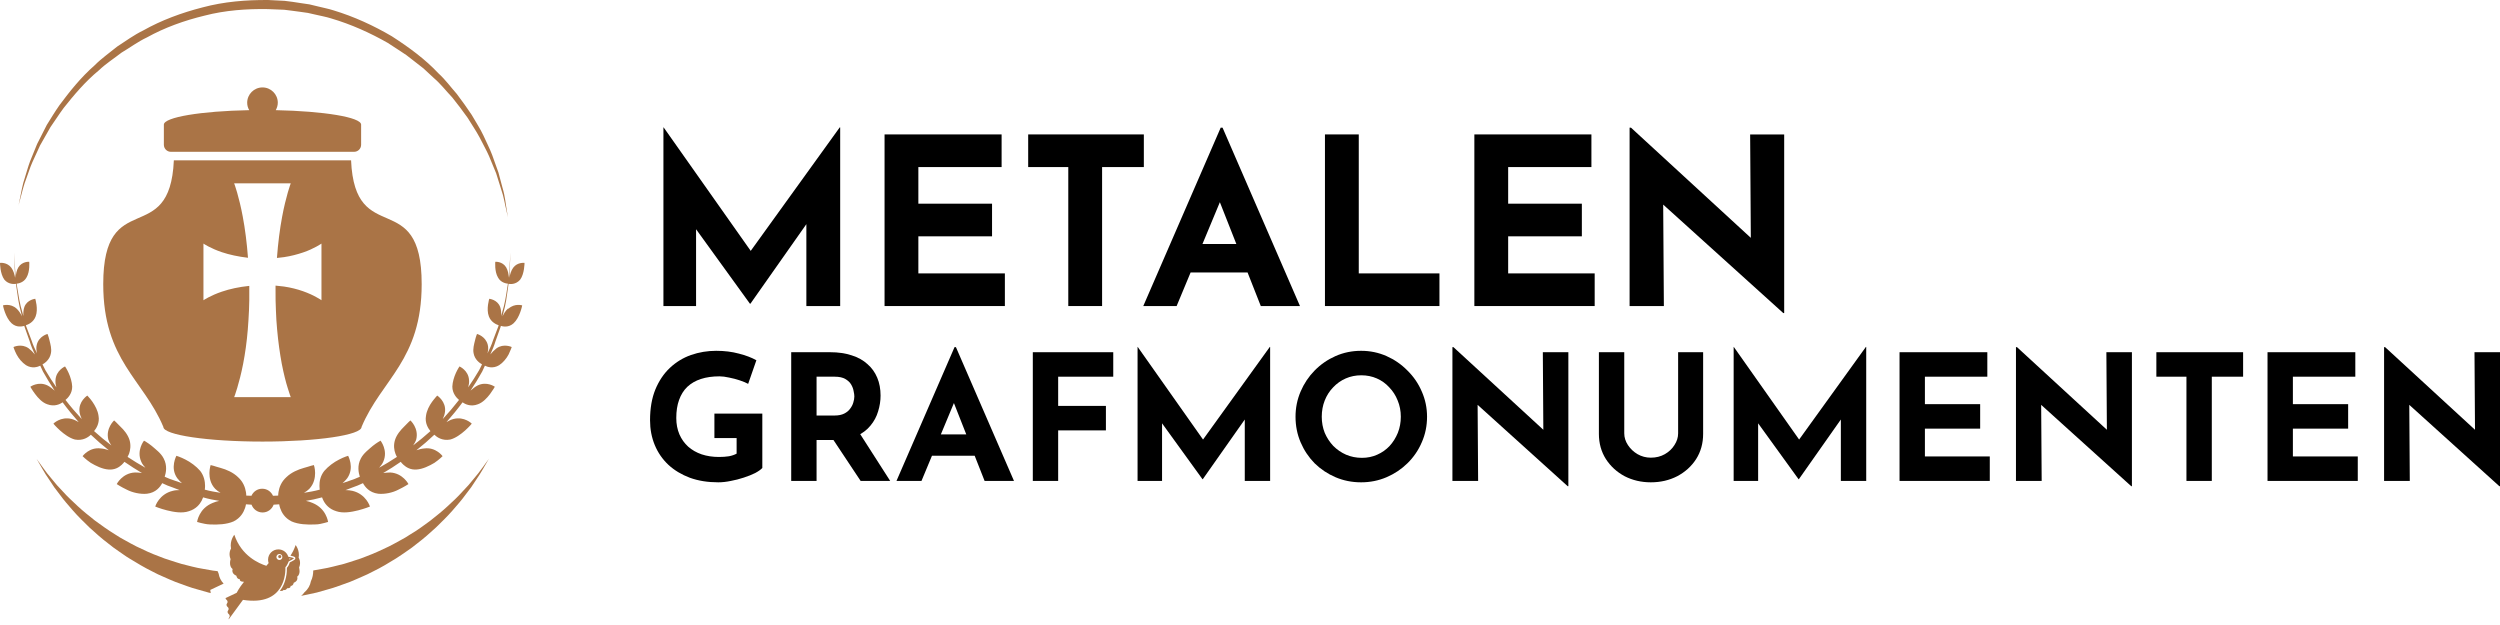
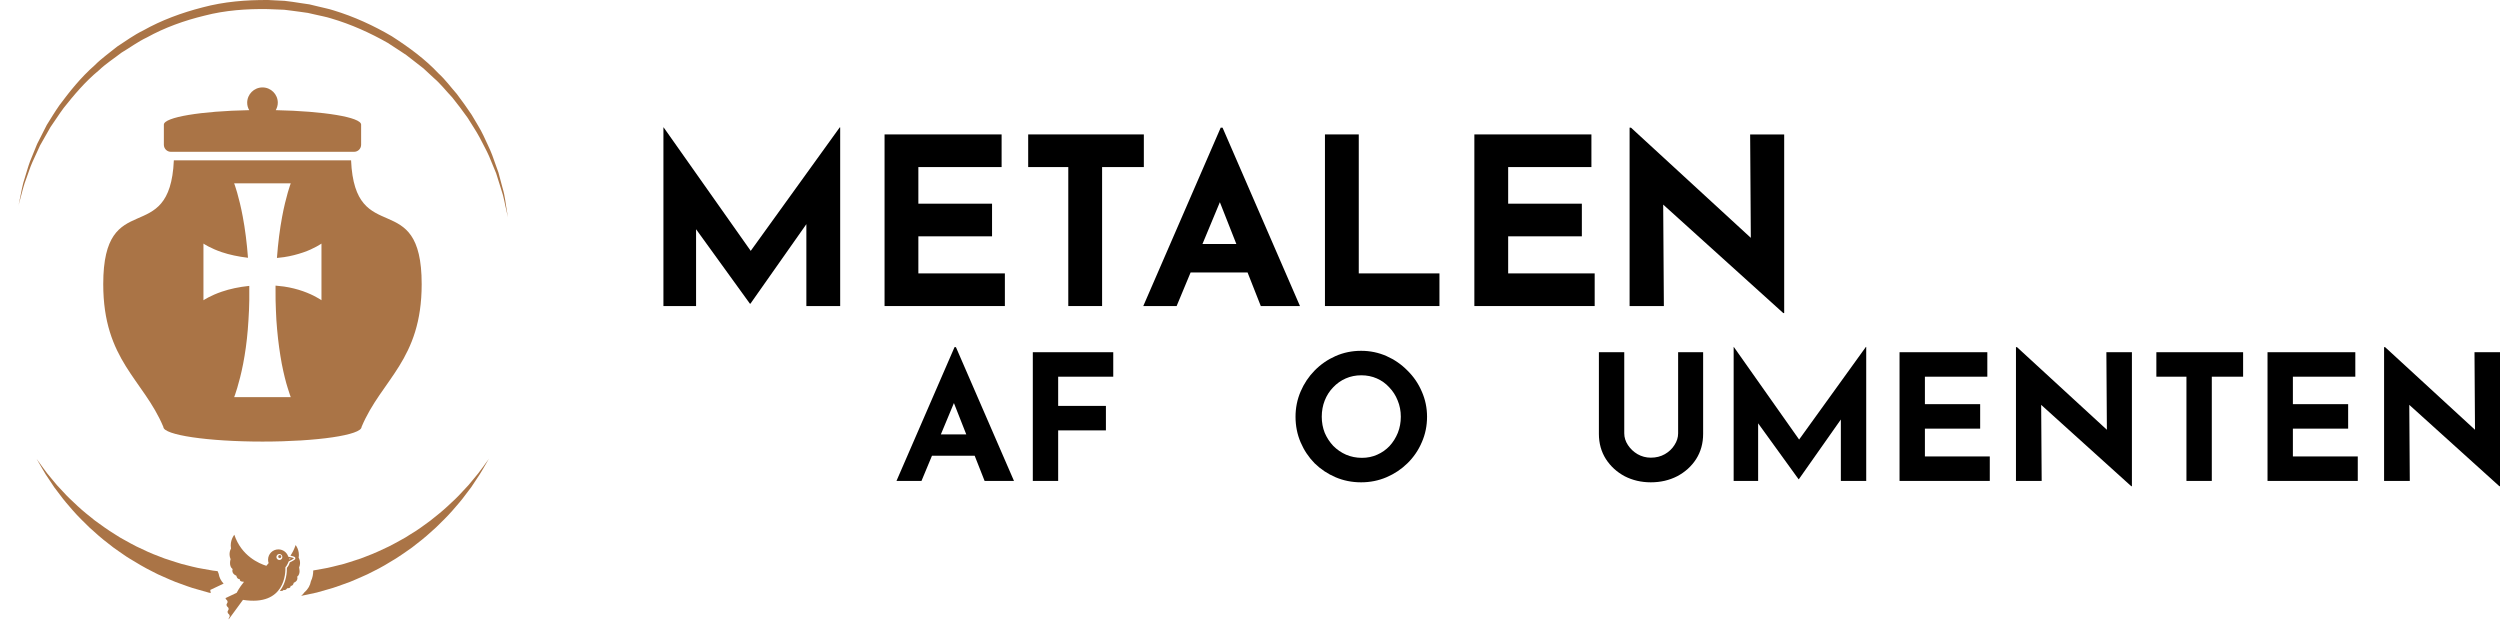
<svg xmlns="http://www.w3.org/2000/svg" width="308" height="77" viewBox="0 0 308 77" fill="none">
  <path d="M307.917 59.898L295.895 49.039L296.821 49.556L296.886 59.252H293.719V42.77H293.848L305.612 53.585L304.922 53.284L304.858 43.394H308.003V59.898H307.917Z" fill="black" />
  <path d="M279.359 43.393H290.175V46.409H282.483V49.792H289.292V52.808H282.483V56.234H290.477V59.25H279.359V43.393Z" fill="black" />
  <path d="M265.664 43.393H276.351V46.409H272.494V59.25H269.37V46.409H265.664V43.393Z" fill="black" />
  <path d="M262.566 59.898L250.543 49.039L251.47 49.556L251.534 59.252H248.367V42.77H248.496L260.26 53.585L259.571 53.284L259.506 43.394H262.652V59.898H262.566Z" fill="black" />
  <path d="M234.023 43.393H244.839V46.409H237.148V49.792H243.956V52.808H237.148V56.234H245.141V59.25H234.023V43.393Z" fill="black" />
  <path d="M213.586 59.249V42.745H213.607L222.42 55.242L221.084 54.94L229.874 42.745H229.918V59.249H226.793V49.791L226.987 51.407L221.622 59.034H221.579L216.064 51.407L216.602 49.92V59.249H213.586Z" fill="black" />
  <path d="M200.108 53.39C200.108 53.892 200.259 54.374 200.561 54.833C200.863 55.293 201.258 55.666 201.746 55.954C202.249 56.241 202.795 56.385 203.383 56.385C204.03 56.385 204.604 56.241 205.107 55.954C205.61 55.666 206.005 55.293 206.292 54.833C206.594 54.374 206.745 53.892 206.745 53.39V43.393H209.826V53.454C209.826 54.618 209.538 55.652 208.964 56.557C208.389 57.447 207.614 58.151 206.637 58.668C205.66 59.171 204.576 59.422 203.383 59.422C202.206 59.422 201.128 59.171 200.152 58.668C199.189 58.151 198.421 57.447 197.846 56.557C197.272 55.652 196.984 54.618 196.984 53.454V43.393H200.108V53.39Z" fill="black" />
-   <path d="M193.136 59.898L181.114 49.039L182.04 49.556L182.105 59.252H178.938V42.77H179.067L190.831 53.585L190.141 53.284L190.077 43.394H193.222V59.898H193.136Z" fill="black" />
  <path d="M159.609 51.342C159.609 50.251 159.818 49.217 160.234 48.24C160.651 47.263 161.225 46.401 161.958 45.654C162.705 44.893 163.567 44.297 164.543 43.866C165.52 43.435 166.569 43.22 167.689 43.22C168.795 43.22 169.836 43.435 170.813 43.866C171.79 44.297 172.652 44.893 173.399 45.654C174.16 46.401 174.749 47.263 175.165 48.24C175.596 49.217 175.812 50.251 175.812 51.342C175.812 52.463 175.596 53.511 175.165 54.488C174.749 55.465 174.16 56.327 173.399 57.074C172.652 57.806 171.79 58.381 170.813 58.797C169.836 59.214 168.795 59.422 167.689 59.422C166.569 59.422 165.52 59.214 164.543 58.797C163.567 58.381 162.705 57.806 161.958 57.074C161.225 56.327 160.651 55.465 160.234 54.488C159.818 53.511 159.609 52.463 159.609 51.342ZM162.841 51.342C162.841 52.046 162.963 52.707 163.207 53.325C163.466 53.928 163.818 54.467 164.263 54.941C164.723 55.4 165.247 55.759 165.836 56.018C166.439 56.276 167.093 56.406 167.797 56.406C168.472 56.406 169.097 56.276 169.671 56.018C170.26 55.759 170.77 55.4 171.201 54.941C171.632 54.467 171.969 53.928 172.214 53.325C172.458 52.707 172.58 52.046 172.58 51.342C172.58 50.624 172.451 49.956 172.192 49.339C171.948 48.721 171.603 48.182 171.158 47.723C170.727 47.249 170.217 46.883 169.628 46.624C169.039 46.365 168.4 46.236 167.711 46.236C167.021 46.236 166.382 46.365 165.793 46.624C165.204 46.883 164.687 47.249 164.242 47.723C163.796 48.182 163.452 48.721 163.207 49.339C162.963 49.956 162.841 50.624 162.841 51.342Z" fill="black" />
-   <path d="M140.148 59.249V42.745H140.17L148.982 55.242L147.646 54.94L156.437 42.745H156.48V59.249H153.356V49.791L153.55 51.407L148.185 59.034H148.142L142.626 51.407L143.165 49.92V59.249H140.148Z" fill="black" />
  <path d="M127.242 43.393H137.153V46.409H130.366V50.007H136.248V53.023H130.366V59.25H127.242V43.393Z" fill="black" />
  <path d="M110.445 59.252L117.598 42.77H117.771L124.924 59.252H121.304L116.737 47.66L118.999 46.109L113.526 59.252H110.445ZM115.336 53.521H120.098L121.197 56.149H114.367L115.336 53.521Z" fill="black" />
-   <path d="M102.281 43.393C103.272 43.393 104.156 43.522 104.931 43.78C105.707 44.025 106.353 44.384 106.87 44.858C107.402 45.317 107.804 45.877 108.077 46.538C108.35 47.185 108.486 47.917 108.486 48.736C108.486 49.382 108.386 50.029 108.185 50.675C107.998 51.321 107.682 51.91 107.237 52.442C106.806 52.973 106.231 53.404 105.513 53.734C104.795 54.05 103.904 54.209 102.841 54.209H100.601V59.25H97.477V43.393H102.281ZM102.82 51.192C103.294 51.192 103.689 51.113 104.005 50.955C104.321 50.797 104.565 50.596 104.737 50.352C104.924 50.108 105.053 49.856 105.125 49.598C105.211 49.325 105.255 49.073 105.255 48.844C105.255 48.671 105.226 48.456 105.168 48.197C105.125 47.924 105.025 47.651 104.867 47.379C104.709 47.106 104.465 46.876 104.134 46.689C103.818 46.502 103.387 46.409 102.841 46.409H100.601V51.192H102.82ZM105.75 53.131L109.671 59.25H106.03L102.023 53.217L105.75 53.131Z" fill="black" />
-   <path d="M93.918 57.655C93.731 57.856 93.437 58.065 93.035 58.28C92.633 58.481 92.166 58.668 91.634 58.84C91.117 59.013 90.586 59.149 90.04 59.25C89.494 59.365 88.977 59.422 88.489 59.422C87.196 59.422 86.032 59.235 84.998 58.862C83.964 58.474 83.081 57.943 82.348 57.267C81.616 56.578 81.055 55.767 80.668 54.833C80.28 53.899 80.086 52.879 80.086 51.773C80.086 50.323 80.301 49.066 80.732 48.003C81.178 46.926 81.774 46.035 82.521 45.331C83.282 44.613 84.151 44.082 85.128 43.737C86.119 43.392 87.153 43.22 88.23 43.22C89.25 43.22 90.184 43.335 91.031 43.565C91.879 43.78 92.597 44.053 93.186 44.383L92.173 47.292C91.915 47.148 91.57 47.005 91.139 46.861C90.708 46.717 90.27 46.602 89.825 46.516C89.379 46.416 88.984 46.365 88.639 46.365C87.778 46.365 87.016 46.473 86.356 46.689C85.695 46.904 85.135 47.227 84.675 47.658C84.23 48.089 83.892 48.628 83.662 49.274C83.433 49.906 83.318 50.646 83.318 51.493C83.318 52.24 83.447 52.915 83.706 53.519C83.964 54.107 84.323 54.61 84.783 55.027C85.257 55.443 85.81 55.759 86.442 55.975C87.088 56.19 87.799 56.298 88.575 56.298C89.02 56.298 89.43 56.269 89.803 56.212C90.177 56.14 90.493 56.032 90.751 55.889V53.971H88.015V50.955H93.918V57.655Z" fill="black" />
  <path d="M219.697 38.567L203.667 24.088L204.902 24.778L204.989 37.705H200.766V15.729H200.938L216.623 30.15L215.704 29.747L215.618 16.562H219.812V38.567H219.697Z" fill="black" />
  <path d="M181.641 16.561H196.062V20.583H185.806V25.094H194.884V29.115H185.806V33.683H196.464V37.705H181.641V16.561Z" fill="black" />
  <path d="M163.234 16.561H167.4V33.683H177.34V37.705H163.234V16.561Z" fill="black" />
  <path d="M140.852 37.705L150.389 15.729H150.619L160.156 37.705H155.33L149.24 22.25L152.256 20.181L144.96 37.705H140.852ZM147.373 30.064H153.721L155.187 33.568H146.08L147.373 30.064Z" fill="black" />
  <path d="M126.672 16.561H140.921V20.583H135.778V37.705H131.613V20.583H126.672V16.561Z" fill="black" />
  <path d="M108.977 16.561H123.398V20.583H113.142V25.094H122.22V29.115H113.142V33.683H123.8V37.705H108.977V16.561Z" fill="black" />
  <path d="M81.734 37.705V15.699H81.763L93.513 32.361L91.731 31.959L103.452 15.699H103.51V37.705H99.344V25.093L99.603 27.248L92.45 37.417H92.392L85.038 27.248L85.756 25.265V37.705H81.734Z" fill="black" />
  <path d="M21.045 18.704H43.622C44.102 18.704 44.49 18.315 44.49 17.835V15.354C44.49 14.44 39.907 13.697 33.974 13.571C34.122 13.297 34.225 12.988 34.225 12.657C34.225 11.616 33.379 10.771 32.339 10.771C31.299 10.771 30.453 11.616 30.453 12.657C30.453 12.988 30.544 13.297 30.704 13.571C24.771 13.685 20.188 14.44 20.188 15.354V17.835C20.188 18.315 20.576 18.704 21.056 18.704H21.045Z" fill="#AA7446" />
  <path d="M43.24 19.755H21.418C20.938 30.718 12.719 22.864 12.719 35.004C12.719 44.389 17.669 46.733 20.126 52.597C20.126 53.592 25.613 54.403 32.335 54.403C39.056 54.403 44.544 53.603 44.544 52.597C47.001 46.733 51.951 44.389 51.951 35.004C51.951 22.864 43.732 30.718 43.252 19.755H43.24ZM39.594 36.982C39.594 36.982 39.365 36.81 38.965 36.605C38.565 36.376 37.993 36.113 37.319 35.873C36.633 35.633 35.844 35.427 34.987 35.301C34.655 35.256 34.301 35.221 33.947 35.187C33.947 35.382 33.947 35.564 33.947 35.759C33.947 36.582 33.947 37.405 33.992 38.216C34.015 39.028 34.072 39.828 34.141 40.594C34.278 42.137 34.484 43.578 34.713 44.812C34.953 46.047 35.215 47.076 35.444 47.796C35.661 48.516 35.821 48.928 35.821 48.928H28.848C28.848 48.928 29.02 48.516 29.226 47.796C29.443 47.076 29.717 46.047 29.957 44.812C30.197 43.578 30.403 42.137 30.529 40.594C30.586 39.817 30.643 39.028 30.677 38.216C30.712 37.405 30.723 36.582 30.712 35.759C30.712 35.576 30.712 35.404 30.712 35.221C29.466 35.347 28.3 35.599 27.339 35.93C26.654 36.159 26.093 36.422 25.693 36.627C25.293 36.833 25.065 36.993 25.065 36.993V30.009C25.065 30.009 25.293 30.169 25.693 30.375C26.093 30.58 26.654 30.843 27.339 31.072C28.254 31.381 29.374 31.621 30.552 31.758C30.414 29.906 30.186 28.157 29.911 26.705C29.683 25.471 29.42 24.442 29.214 23.721C29.008 23.001 28.848 22.59 28.848 22.59H35.821C35.821 22.59 35.661 23.001 35.456 23.721C35.25 24.442 34.987 25.471 34.758 26.705C34.484 28.168 34.255 29.917 34.118 31.781C34.415 31.746 34.713 31.723 34.998 31.678C35.856 31.552 36.645 31.335 37.33 31.106C38.016 30.878 38.576 30.603 38.976 30.386C39.377 30.169 39.605 30.009 39.605 30.009V36.993L39.594 36.982Z" fill="#AA7446" />
  <path d="M2.273 25.345C2.273 25.345 2.342 25.013 2.468 24.396C2.616 23.779 2.719 22.864 3.108 21.744C3.291 21.184 3.451 20.544 3.702 19.881C3.965 19.218 4.262 18.509 4.571 17.743C4.948 17.011 5.337 16.223 5.76 15.399C6.252 14.611 6.755 13.776 7.338 12.942C8.549 11.319 9.921 9.57 11.681 8.026C12.504 7.192 13.499 6.506 14.448 5.729C15.477 5.066 16.494 4.311 17.648 3.751C19.878 2.494 22.381 1.568 24.976 0.905C27.582 0.207 30.314 -0.021 33.058 0.002L35.07 0.104C35.744 0.173 36.43 0.287 37.105 0.39C37.447 0.447 37.791 0.482 38.122 0.539L39.117 0.779C39.768 0.95 40.443 1.065 41.071 1.27C43.643 2.048 46.055 3.168 48.261 4.46C50.411 5.843 52.411 7.318 54.011 9.032C54.88 9.821 55.543 10.747 56.275 11.57C56.938 12.45 57.555 13.308 58.115 14.153C58.618 15.045 59.167 15.845 59.556 16.691C59.933 17.537 60.344 18.314 60.63 19.08C60.904 19.858 61.167 20.578 61.407 21.252C61.59 21.938 61.762 22.567 61.91 23.139C62.253 24.27 62.299 25.207 62.425 25.825C62.516 26.442 62.574 26.774 62.574 26.774C62.574 26.774 62.505 26.442 62.368 25.836C62.208 25.23 62.093 24.305 61.705 23.196C61.533 22.636 61.339 22.018 61.122 21.344C60.847 20.692 60.562 19.995 60.253 19.24C59.933 18.497 59.487 17.743 59.087 16.931C58.664 16.131 58.115 15.342 57.601 14.496C57.029 13.685 56.401 12.862 55.726 12.016C54.983 11.239 54.309 10.347 53.44 9.604C53.028 9.215 52.605 8.826 52.171 8.426C51.714 8.072 51.245 7.706 50.776 7.34L50.068 6.792L49.313 6.289C48.799 5.957 48.296 5.614 47.77 5.283C45.621 4.06 43.278 2.997 40.785 2.265C40.168 2.071 39.517 1.956 38.888 1.808L37.928 1.59C37.608 1.533 37.288 1.499 36.956 1.453C36.304 1.373 35.676 1.27 35.013 1.202L33.001 1.122C30.394 1.076 27.72 1.27 25.216 1.922C22.701 2.528 20.266 3.408 18.106 4.608C16.985 5.134 16.002 5.877 14.974 6.483C14.036 7.215 13.042 7.843 12.219 8.632C10.458 10.084 9.075 11.753 7.84 13.308C7.246 14.108 6.743 14.919 6.217 15.662C5.771 16.451 5.337 17.206 4.937 17.914C4.594 18.657 4.285 19.343 3.988 19.983C3.702 20.624 3.519 21.252 3.314 21.79C2.879 22.876 2.708 23.79 2.525 24.396C2.365 25.002 2.273 25.322 2.273 25.322V25.345Z" fill="#AA7446" />
-   <path d="M62.575 38.023C62.289 38.274 62.072 38.64 61.912 38.983C61.946 38.846 61.98 38.697 62.015 38.56C62.323 37.474 62.449 36.445 62.575 35.542C62.609 35.336 62.632 35.165 62.655 34.971C62.826 35.005 63.535 35.085 64.072 34.468C64.621 33.759 64.621 32.387 64.621 32.387C64.621 32.387 63.752 32.273 63.227 32.981C62.964 33.336 62.826 33.827 62.758 34.227C62.769 33.85 62.792 33.496 62.803 33.176C62.849 31.861 62.884 31.118 62.884 31.118C62.884 31.118 62.838 31.873 62.758 33.176C62.735 33.484 62.712 33.839 62.689 34.205C62.666 33.793 62.575 33.301 62.358 32.936C61.901 32.181 61.02 32.25 61.02 32.25C61.02 32.25 60.906 33.439 61.352 34.182C61.695 34.833 62.392 34.936 62.575 34.948C62.541 35.142 62.518 35.313 62.483 35.519C62.346 36.422 62.198 37.44 61.855 38.514C61.82 38.64 61.775 38.789 61.74 38.926C61.763 38.548 61.74 38.148 61.615 37.806C61.272 36.902 60.277 36.811 60.277 36.811C60.277 36.811 59.877 38.08 60.231 38.983C60.506 39.715 61.18 39.989 61.432 40.069C61.42 40.115 61.409 40.149 61.398 40.195C61.18 40.755 60.963 41.349 60.734 41.944C60.563 42.481 60.323 43.007 60.06 43.533C60.14 43.19 60.186 42.824 60.094 42.481C59.82 41.406 58.768 41.143 58.768 41.143C58.768 41.143 58.62 41.486 58.517 41.955C58.403 42.424 58.242 42.984 58.345 43.51C58.483 44.31 59.1 44.733 59.386 44.893C59.271 45.133 59.145 45.362 59.031 45.602C58.62 46.31 58.162 47.019 57.682 47.716C57.762 47.431 57.819 47.122 57.785 46.825C57.717 45.624 56.608 45.144 56.608 45.144C56.608 45.144 56.379 45.476 56.162 45.956C55.945 46.436 55.75 47.065 55.728 47.625C55.728 48.471 56.265 49.031 56.551 49.271C55.922 50.083 55.248 50.871 54.55 51.626C54.687 51.34 54.79 51.032 54.825 50.734C54.984 49.454 53.864 48.734 53.864 48.734C53.864 48.734 53.796 48.825 53.67 48.951C53.556 49.088 53.396 49.271 53.224 49.511C52.893 49.968 52.561 50.597 52.481 51.237C52.321 52.106 52.755 52.792 53.03 53.112C52.344 53.729 51.635 54.312 50.904 54.872C51.064 54.632 51.201 54.392 51.281 54.141C51.624 52.746 50.561 51.797 50.561 51.797C50.561 51.797 50.206 52.106 49.795 52.552C49.36 52.975 48.869 53.546 48.663 54.209C48.457 54.872 48.56 55.478 48.72 55.901C48.777 56.061 48.846 56.187 48.903 56.29C48.172 56.77 47.44 57.216 46.708 57.627C46.914 57.399 47.108 57.147 47.223 56.873C47.84 55.478 46.88 54.289 46.88 54.289C46.88 54.289 46.434 54.529 45.931 54.93C45.439 55.364 44.788 55.833 44.456 56.484C43.988 57.364 44.17 58.245 44.331 58.736C43.896 58.931 43.473 59.102 43.027 59.239C42.742 59.342 42.479 59.434 42.204 59.525C42.422 59.331 42.627 59.125 42.787 58.908C43.245 58.245 43.267 57.559 43.176 57.033C43.084 56.507 42.89 56.153 42.89 56.153C42.89 56.153 42.376 56.301 41.77 56.621C41.153 56.93 40.444 57.444 39.952 58.016C39.472 58.622 39.346 59.308 39.358 59.856C39.358 60.039 39.381 60.188 39.392 60.325C38.706 60.508 38.055 60.622 37.449 60.714C37.689 60.577 37.918 60.417 38.1 60.234C38.695 59.605 38.821 58.839 38.821 58.279C38.821 57.707 38.672 57.296 38.672 57.296C38.672 57.296 38.535 57.33 38.306 57.387C38.078 57.444 37.78 57.57 37.426 57.65C36.729 57.844 35.883 58.199 35.277 58.793C34.671 59.342 34.408 60.017 34.317 60.588C34.282 60.76 34.282 60.908 34.271 61.057C34.031 61.057 33.825 61.08 33.631 61.08C33.402 60.565 32.899 60.211 32.305 60.211C31.71 60.211 31.207 60.565 30.979 61.08C30.785 61.08 30.567 61.068 30.339 61.057C30.339 60.92 30.327 60.771 30.293 60.588C30.201 60.017 29.939 59.342 29.333 58.793C28.727 58.199 27.892 57.844 27.184 57.65C26.829 57.57 26.532 57.444 26.303 57.387C26.075 57.33 25.949 57.296 25.949 57.296C25.949 57.296 25.812 57.707 25.8 58.279C25.8 58.839 25.915 59.605 26.521 60.234C26.703 60.417 26.932 60.577 27.172 60.714C26.555 60.622 25.903 60.508 25.229 60.325C25.252 60.188 25.263 60.039 25.263 59.856C25.263 59.319 25.137 58.622 24.669 58.016C24.177 57.444 23.468 56.93 22.851 56.621C22.234 56.301 21.731 56.153 21.731 56.153C21.731 56.153 21.537 56.519 21.445 57.033C21.354 57.559 21.365 58.245 21.834 58.908C21.994 59.125 22.2 59.331 22.417 59.525C22.142 59.434 21.88 59.331 21.594 59.239C21.159 59.113 20.725 58.931 20.291 58.736C20.451 58.245 20.634 57.364 20.165 56.484C19.833 55.821 19.182 55.364 18.69 54.93C18.176 54.518 17.741 54.289 17.741 54.289C17.741 54.289 16.781 55.478 17.398 56.873C17.513 57.159 17.707 57.399 17.913 57.627C17.181 57.216 16.438 56.77 15.718 56.29C15.775 56.176 15.844 56.05 15.901 55.901C16.049 55.478 16.152 54.872 15.958 54.209C15.752 53.546 15.272 52.963 14.826 52.552C14.415 52.106 14.06 51.797 14.06 51.797C14.06 51.797 13.009 52.746 13.34 54.141C13.42 54.392 13.557 54.644 13.718 54.872C12.986 54.324 12.277 53.729 11.591 53.112C11.866 52.781 12.3 52.106 12.14 51.237C12.06 50.597 11.717 49.98 11.397 49.511C11.237 49.282 11.077 49.088 10.951 48.951C10.825 48.825 10.757 48.734 10.757 48.734C10.757 48.734 9.637 49.454 9.797 50.734C9.831 51.032 9.934 51.329 10.071 51.626C9.362 50.86 8.688 50.083 8.07 49.271C8.368 49.031 8.905 48.471 8.894 47.625C8.871 47.065 8.676 46.436 8.459 45.956C8.242 45.476 8.013 45.144 8.013 45.144C8.013 45.144 6.904 45.624 6.836 46.825C6.813 47.122 6.859 47.419 6.939 47.716C6.459 47.019 6.001 46.31 5.59 45.602C5.476 45.362 5.361 45.121 5.236 44.893C5.521 44.733 6.139 44.31 6.276 43.51C6.379 42.984 6.219 42.424 6.104 41.955C6.001 41.486 5.853 41.143 5.853 41.143C5.853 41.143 4.79 41.406 4.527 42.481C4.435 42.824 4.481 43.19 4.561 43.533C4.298 43.007 4.058 42.481 3.887 41.944C3.658 41.338 3.441 40.755 3.224 40.195C3.212 40.149 3.201 40.115 3.189 40.069C3.441 39.989 4.115 39.726 4.39 38.983C4.744 38.08 4.344 36.811 4.344 36.811C4.344 36.811 3.349 36.902 3.006 37.806C2.881 38.148 2.858 38.548 2.881 38.926C2.846 38.789 2.801 38.651 2.766 38.514C2.435 37.44 2.286 36.422 2.138 35.519C2.103 35.313 2.08 35.142 2.046 34.948C2.229 34.936 2.926 34.822 3.269 34.182C3.715 33.439 3.601 32.25 3.601 32.25C3.601 32.25 2.732 32.181 2.263 32.936C2.035 33.301 1.955 33.793 1.932 34.205C1.909 33.839 1.886 33.484 1.863 33.176C1.783 31.861 1.738 31.118 1.738 31.118C1.738 31.118 1.772 31.873 1.818 33.176C1.829 33.496 1.84 33.85 1.863 34.227C1.795 33.827 1.658 33.336 1.395 32.981C0.857 32.273 0 32.387 0 32.387C0 32.387 -5.11019e-07 33.747 0.549 34.468C1.075 35.073 1.783 34.993 1.966 34.971C1.989 35.165 2.023 35.336 2.046 35.542C2.172 36.445 2.298 37.474 2.606 38.56C2.641 38.697 2.675 38.846 2.709 38.983C2.549 38.64 2.332 38.286 2.046 38.023C1.292 37.337 0.366 37.623 0.366 37.623C0.366 37.623 0.434 38 0.606 38.468C0.777 38.937 1.052 39.486 1.429 39.829C2.046 40.389 2.744 40.218 2.995 40.149C2.995 40.195 3.018 40.229 3.029 40.275C3.235 40.846 3.441 41.441 3.658 42.047C3.818 42.595 4.047 43.133 4.298 43.67C4.07 43.384 3.795 43.121 3.532 42.915C2.641 42.275 1.658 42.755 1.658 42.755C1.658 42.755 1.783 43.167 2.035 43.658C2.286 44.15 2.732 44.687 3.212 44.996C3.967 45.453 4.664 45.202 4.961 45.053C5.075 45.293 5.19 45.533 5.293 45.773C5.727 46.562 6.219 47.351 6.733 48.128C6.447 47.876 6.15 47.636 5.83 47.476C4.71 46.95 3.738 47.648 3.738 47.648C3.738 47.648 3.967 48.071 4.332 48.551C4.698 49.042 5.213 49.603 5.83 49.808C6.71 50.14 7.407 49.785 7.716 49.568C8.333 50.403 8.996 51.214 9.694 52.003C9.419 51.843 9.122 51.694 8.814 51.614C7.487 51.283 6.584 52.186 6.584 52.186C6.584 52.186 6.653 52.3 6.802 52.449C6.95 52.609 7.156 52.815 7.407 53.043C7.91 53.489 8.573 53.981 9.236 54.152C10.22 54.335 10.894 53.855 11.191 53.558C11.9 54.232 12.643 54.872 13.398 55.467C13.077 55.352 12.757 55.273 12.426 55.25C11.008 55.055 10.174 56.198 10.174 56.198C10.174 56.198 10.574 56.61 11.18 57.022C11.809 57.399 12.632 57.799 13.375 57.844C14.118 57.902 14.643 57.593 14.998 57.261C15.146 57.124 15.249 56.999 15.329 56.896C16.049 57.387 16.77 57.856 17.49 58.279C17.193 58.233 16.907 58.199 16.633 58.21C15.066 58.279 14.381 59.639 14.381 59.639C14.381 59.639 14.895 59.982 15.615 60.325C16.312 60.691 17.296 60.908 18.107 60.828C19.205 60.702 19.742 59.982 19.982 59.525C20.416 59.731 20.851 59.925 21.297 60.062C21.582 60.165 21.857 60.268 22.131 60.382C21.834 60.382 21.548 60.394 21.274 60.474C20.451 60.668 19.902 61.148 19.57 61.583C19.239 62.017 19.125 62.406 19.125 62.406C19.125 62.406 19.742 62.669 20.565 62.874C21.399 63.08 22.428 63.274 23.286 62.977C24.131 62.714 24.589 62.166 24.84 61.697C24.92 61.537 24.977 61.4 25.023 61.274C25.72 61.48 26.383 61.605 27.012 61.708C26.738 61.766 26.463 61.846 26.201 61.96C25.366 62.303 24.886 62.851 24.612 63.366C24.337 63.869 24.28 64.303 24.28 64.303C24.28 64.303 24.451 64.349 24.737 64.429C25.023 64.486 25.412 64.6 25.881 64.612C26.806 64.658 27.938 64.612 28.784 64.235C29.63 63.812 30.007 63.126 30.19 62.589C30.247 62.417 30.282 62.268 30.304 62.131C30.556 62.143 30.773 62.166 30.99 62.177C31.196 62.737 31.722 63.137 32.351 63.137C32.979 63.137 33.505 62.737 33.711 62.177C33.917 62.166 34.145 62.154 34.397 62.131C34.42 62.268 34.454 62.417 34.511 62.589C34.694 63.137 35.071 63.812 35.917 64.235C36.752 64.612 37.895 64.658 38.821 64.612C39.289 64.612 39.678 64.498 39.964 64.429C40.25 64.349 40.421 64.303 40.421 64.303C40.421 64.303 40.364 63.869 40.09 63.366C39.815 62.851 39.335 62.303 38.501 61.96C38.249 61.846 37.975 61.766 37.689 61.708C38.318 61.605 38.981 61.468 39.678 61.274C39.724 61.4 39.781 61.548 39.861 61.697C40.112 62.177 40.57 62.714 41.416 62.977C42.273 63.274 43.302 63.08 44.136 62.874C44.971 62.657 45.577 62.406 45.577 62.406C45.577 62.406 45.462 62.017 45.131 61.583C44.799 61.148 44.251 60.668 43.428 60.474C43.142 60.405 42.856 60.382 42.57 60.382C42.844 60.279 43.119 60.176 43.405 60.062C43.85 59.914 44.285 59.731 44.719 59.525C44.959 59.971 45.497 60.691 46.594 60.828C47.394 60.908 48.377 60.702 49.086 60.325C49.806 59.982 50.321 59.639 50.321 59.639C50.321 59.639 49.635 58.29 48.069 58.21C47.794 58.21 47.497 58.245 47.211 58.279C47.943 57.856 48.663 57.387 49.372 56.896C49.452 56.999 49.555 57.136 49.703 57.261C50.058 57.582 50.584 57.902 51.327 57.844C52.07 57.799 52.893 57.399 53.521 57.022C54.127 56.61 54.527 56.198 54.527 56.198C54.527 56.198 53.693 55.055 52.275 55.25C51.944 55.273 51.624 55.364 51.304 55.467C52.058 54.872 52.801 54.232 53.51 53.558C53.819 53.855 54.482 54.335 55.465 54.152C56.128 53.981 56.791 53.489 57.294 53.043C57.545 52.815 57.751 52.609 57.9 52.449C58.048 52.3 58.117 52.186 58.117 52.186C58.117 52.186 57.202 51.283 55.888 51.614C55.579 51.694 55.293 51.832 55.007 52.003C55.705 51.214 56.368 50.403 56.985 49.568C57.294 49.785 57.991 50.151 58.871 49.808C59.489 49.591 60.003 49.031 60.369 48.551C60.734 48.059 60.963 47.648 60.963 47.648C60.963 47.648 59.991 46.95 58.871 47.476C58.551 47.636 58.254 47.876 57.968 48.128C58.483 47.351 58.974 46.562 59.408 45.773C59.511 45.522 59.626 45.282 59.74 45.053C60.026 45.202 60.734 45.453 61.489 44.996C61.969 44.687 62.415 44.15 62.666 43.658C62.906 43.167 63.044 42.755 63.044 42.755C63.044 42.755 62.06 42.275 61.169 42.915C60.906 43.121 60.632 43.395 60.403 43.67C60.654 43.133 60.883 42.595 61.043 42.047C61.26 41.441 61.466 40.846 61.672 40.275C61.672 40.229 61.695 40.195 61.706 40.149C61.946 40.229 62.655 40.389 63.272 39.829C63.65 39.486 63.924 38.937 64.095 38.468C64.267 38 64.335 37.623 64.335 37.623C64.335 37.623 63.409 37.337 62.655 38.023H62.575Z" fill="#AA7446" />
  <path d="M34.465 68.381C34.361 68.381 34.273 68.468 34.273 68.573C34.273 68.677 34.361 68.764 34.465 68.764C34.57 68.764 34.657 68.677 34.657 68.573C34.657 68.468 34.57 68.381 34.465 68.381Z" fill="#AA7446" />
  <path d="M35.168 69.879C35.369 69.688 35.569 69.165 35.569 69.165C35.569 69.165 36.214 68.843 36.214 68.782C36.214 68.721 35.517 68.59 35.517 68.59C35.36 68.067 34.872 67.684 34.297 67.684C33.592 67.684 33.026 68.25 33.026 68.956C33.026 69.104 33.052 69.243 33.095 69.374C33.008 69.479 32.912 69.592 32.816 69.705C32.816 69.705 32.816 69.705 32.808 69.705C31.936 69.435 29.741 68.503 28.87 65.881C28.87 65.881 28.278 66.578 28.461 67.588C28.461 67.588 28.095 68.128 28.409 68.895C28.409 68.895 28.138 69.714 28.661 70.115C28.661 70.115 28.443 70.646 29.123 70.933C29.123 70.933 29.175 71.352 29.541 71.352C29.541 71.352 29.471 71.683 30.011 71.665C30.011 71.665 30.02 71.683 30.038 71.709C29.462 72.414 29.158 73.033 29.158 73.033L27.781 73.686C27.816 73.904 27.999 73.887 28.034 74.104C28.069 74.322 27.877 74.348 27.912 74.566C27.947 74.784 28.13 74.758 28.165 74.975C28.199 75.193 28.008 75.219 28.043 75.437C28.077 75.655 28.26 75.629 28.295 75.847C28.33 76.064 28.138 76.091 28.173 76.308L29.933 73.904C35.177 74.723 35.186 70.498 35.16 69.879H35.168ZM35.639 68.79C35.7 68.799 35.77 68.817 35.831 68.834C35.77 68.869 35.709 68.904 35.648 68.93C35.648 68.895 35.639 68.843 35.648 68.79H35.639ZM34.419 68.991C34.219 68.991 34.053 68.825 34.053 68.625C34.053 68.425 34.219 68.25 34.419 68.25C34.62 68.25 34.785 68.416 34.785 68.625C34.785 68.834 34.62 68.991 34.419 68.991Z" fill="#AA7446" />
  <path d="M25.894 72.684L27.549 71.9C27.201 71.543 27.009 71.116 26.939 70.68C26.887 70.585 26.844 70.471 26.809 70.367C26.617 70.341 26.434 70.323 26.234 70.297C25.833 70.227 25.424 70.149 24.997 70.079C24.143 69.949 23.263 69.696 22.349 69.469C21.896 69.339 21.443 69.182 20.972 69.034C20.502 68.895 20.04 68.729 19.578 68.537C18.638 68.198 17.723 67.762 16.799 67.318C16.338 67.1 15.902 66.83 15.458 66.595C15.005 66.36 14.569 66.098 14.151 65.82C13.289 65.297 12.487 64.704 11.703 64.138C10.945 63.537 10.214 62.953 9.569 62.352C8.924 61.743 8.297 61.176 7.783 60.593C7.513 60.305 7.261 60.035 7.017 59.774C6.79 59.495 6.572 59.242 6.372 58.998C5.963 58.511 5.614 58.084 5.353 57.7C4.813 56.96 4.508 56.533 4.508 56.533C4.508 56.533 4.769 56.986 5.231 57.779C5.449 58.18 5.754 58.65 6.119 59.181C6.294 59.452 6.485 59.73 6.686 60.035C6.903 60.323 7.13 60.627 7.374 60.941C7.836 61.586 8.402 62.23 9.003 62.919C9.604 63.607 10.292 64.278 11.007 64.975C11.747 65.645 12.514 66.342 13.35 66.969C13.759 67.3 14.177 67.623 14.63 67.919C15.075 68.215 15.502 68.546 15.963 68.816C16.878 69.374 17.801 69.931 18.759 70.402C19.23 70.654 19.7 70.881 20.188 71.081C20.667 71.29 21.138 71.508 21.608 71.691C22.566 72.031 23.481 72.405 24.387 72.632C24.84 72.762 25.276 72.884 25.702 73.006C25.798 73.024 25.877 73.041 25.964 73.067L25.903 72.684H25.894Z" fill="#AA7446" />
  <path d="M59.376 57.701C59.115 58.085 58.767 58.512 58.357 58.999C58.157 59.243 57.939 59.505 57.712 59.775C57.469 60.036 57.216 60.306 56.946 60.594C56.432 61.177 55.813 61.752 55.16 62.353C54.507 62.963 53.775 63.547 53.026 64.139C52.251 64.714 51.449 65.306 50.578 65.82C50.16 66.099 49.724 66.361 49.271 66.596C48.818 66.831 48.383 67.101 47.921 67.319C46.998 67.763 46.083 68.19 45.142 68.538C44.68 68.73 44.219 68.895 43.748 69.035C43.278 69.183 42.825 69.34 42.372 69.47C41.449 69.688 40.577 69.95 39.724 70.08C39.332 70.15 38.957 70.22 38.591 70.281C38.591 70.725 38.513 71.186 38.304 71.605C38.217 72.101 37.964 72.58 37.52 72.955C37.407 73.129 37.258 73.277 37.102 73.408C37.328 73.364 37.546 73.329 37.79 73.269C38.191 73.181 38.609 73.086 39.035 72.999C39.462 72.876 39.898 72.755 40.351 72.624C41.257 72.389 42.172 72.023 43.13 71.683C43.6 71.5 44.071 71.274 44.55 71.073C45.029 70.873 45.508 70.646 45.978 70.394C46.937 69.932 47.86 69.375 48.775 68.808C49.236 68.53 49.663 68.207 50.108 67.911C50.552 67.615 50.979 67.301 51.388 66.962C52.233 66.326 53 65.637 53.731 64.967C54.446 64.27 55.134 63.599 55.735 62.911C56.336 62.223 56.902 61.578 57.364 60.933C57.599 60.62 57.834 60.315 58.052 60.027C58.253 59.731 58.444 59.444 58.618 59.174C58.976 58.642 59.281 58.181 59.507 57.771C59.969 56.978 60.23 56.525 60.23 56.525C60.23 56.525 59.925 56.952 59.385 57.693L59.376 57.701Z" fill="#AA7446" />
  <path d="M36.794 68.728C36.959 67.796 36.419 67.151 36.419 67.151C36.254 67.648 36.036 68.084 35.783 68.458C36.358 68.58 36.384 68.65 36.384 68.78C36.384 68.885 36.384 68.955 35.696 69.294C35.635 69.538 35.522 69.765 35.348 69.948C35.356 70.453 35.295 71.768 34.477 72.805C34.52 72.805 34.538 72.805 34.538 72.805C34.93 72.831 34.921 72.674 34.921 72.674C35.217 72.779 35.374 72.474 35.374 72.474C35.87 72.491 35.801 72.186 35.801 72.186C36.14 72.186 36.184 71.803 36.184 71.803C36.811 71.542 36.611 71.054 36.611 71.054C37.09 70.688 36.846 69.93 36.846 69.93C37.142 69.225 36.803 68.728 36.803 68.728H36.794Z" fill="#AA7446" />
</svg>